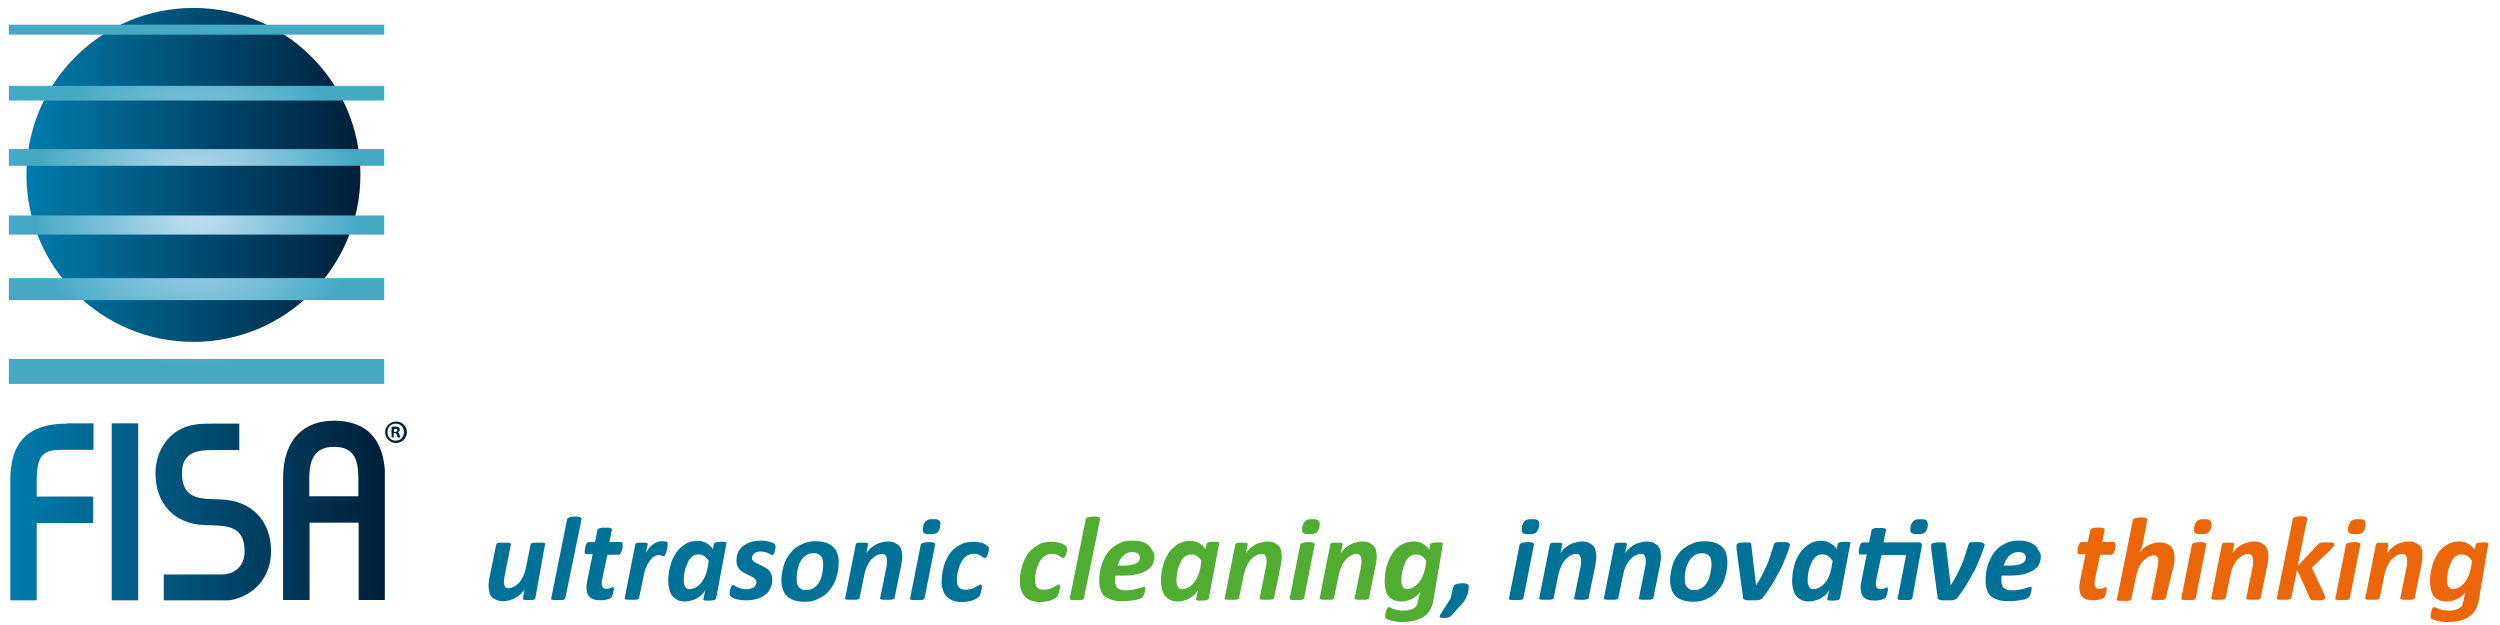
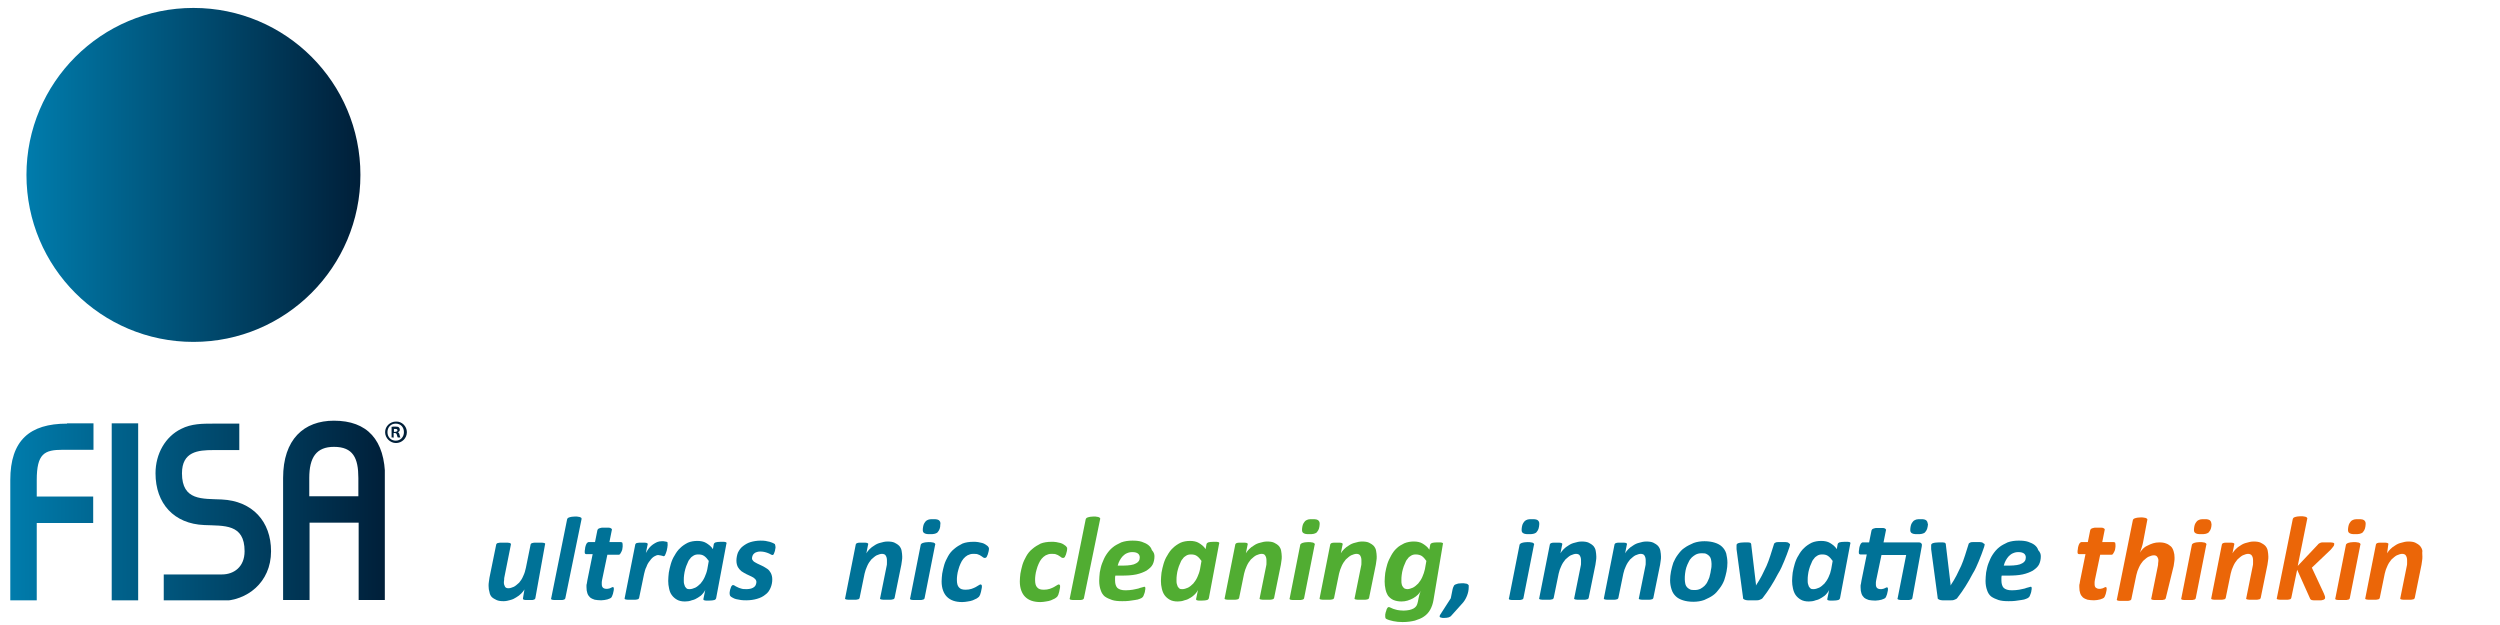
<svg xmlns="http://www.w3.org/2000/svg" xmlns:xlink="http://www.w3.org/1999/xlink" version="1.1" id="Calque_2" x="0px" y="0px" viewBox="0 0 850.4 212.6" style="enable-background:new 0 0 850.4 212.6;" xml:space="preserve">
  <style type="text/css">
	.st0{clip-path:url(#SVGID_2_);fill:url(#SVGID_3_);}
	.st1{clip-path:url(#SVGID_5_);fill:url(#SVGID_6_);}
	.st2{clip-path:url(#SVGID_8_);fill:url(#SVGID_9_);}
	.st3{fill:#007297;}
	.st4{fill:#51AD32;}
	.st5{fill:#EB6608;}
	.st6{fill:#001F39;}
</style>
  <g>
    <g>
      <defs>
        <path id="SVGID_1_" d="M9,59.5c0,31.4,25.4,56.8,56.8,56.8s56.8-25.5,56.8-56.8c0-31.4-25.4-56.8-56.8-56.8     C34.5,2.7,9,28.1,9,59.5" />
      </defs>
      <clipPath id="SVGID_2_">
        <use xlink:href="#SVGID_1_" style="overflow:visible;" />
      </clipPath>
      <linearGradient id="SVGID_3_" gradientUnits="userSpaceOnUse" x1="-416.211" y1="553.989" x2="-415.123" y2="553.989" gradientTransform="matrix(104.411 0 0 104.411 43466.195 -57783.234)">
        <stop offset="0" style="stop-color:#007CAC" />
        <stop offset="1" style="stop-color:#001F39" />
      </linearGradient>
      <rect x="9" y="2.7" class="st0" width="113.6" height="113.6" />
    </g>
  </g>
  <g>
    <g>
      <defs>
        <path id="SVGID_4_" d="M3,130.6h127.7v-8.5H3V130.6z M3,102.1h127.7v-7.5H3V102.1z M3,79.8h127.7v-6.5H3V79.8z M3,56.4h127.7     v-5.7H3V56.4z M3,34.2h127.7v-5H3V34.2z M3,11.8h127.7V8.4H3V11.8z" />
      </defs>
      <clipPath id="SVGID_5_">
        <use xlink:href="#SVGID_4_" style="overflow:visible;" />
      </clipPath>
      <radialGradient id="SVGID_6_" cx="-413.069" cy="560.28" r="1.088" gradientTransform="matrix(57.432 0 0 57.432 23790.252 -32108.555)" gradientUnits="userSpaceOnUse">
        <stop offset="0" style="stop-color:#C8E2F3" />
        <stop offset="0.465" style="stop-color:#82C3DA" />
        <stop offset="0.89" style="stop-color:#45A9C4" />
        <stop offset="1" style="stop-color:#45A9C4" />
      </radialGradient>
-       <rect x="3" y="8.4" class="st1" width="127.7" height="122.2" />
    </g>
  </g>
  <g>
    <g>
      <defs>
        <path id="SVGID_7_" d="M22.8,144.1c-12.7,0-19.3,5.7-19.3,19.2v40.9h9v-26.3h19.2v-9H12.5v-5.6c0-9,2.6-10.3,8.8-10.3h10.5v-9h-9     V144.1z M38,204.2h9v-60.2h-9V204.2z M72.5,144.1c-3.6,0-7.4,0-10.9,1.8c-5.3,2.6-8.7,8.4-8.7,15.1c0,10.3,6.3,17.2,16.6,17.6     c6.7,0.3,13.7-0.5,13.7,8.9c0,5.4-3.7,7.9-7.7,7.9H55.7v9h19.7c8.4,0,16.8-6.1,16.8-16.9c0-10.1-6.3-17.1-16.8-17.6     c-6.5-0.3-13.5,0.5-13.5-8.9c0-7.4,5.5-7.9,10.6-7.9h8.9v-9H72.5z M105.2,162.6c0-7,2.4-10.6,8.4-10.6c6.5,0,8.3,3.8,8.3,10.6     v6.2h-16.7C105.2,168.8,105.2,162.6,105.2,162.6z M96.3,162.6v41.5h9v-26.3H122v26.3h9v-41.5c0-13-6.1-19.5-17.4-19.5     C103.4,143.1,96.3,149.4,96.3,162.6" />
      </defs>
      <clipPath id="SVGID_8_">
        <use xlink:href="#SVGID_7_" style="overflow:visible;" />
      </clipPath>
      <linearGradient id="SVGID_9_" gradientUnits="userSpaceOnUse" x1="-416.62" y1="553.236" x2="-415.532" y2="553.236" gradientTransform="matrix(117.087 0 0 117.087 48784.266 -64603.039)">
        <stop offset="0" style="stop-color:#007CAC" />
        <stop offset="1" style="stop-color:#001F39" />
      </linearGradient>
      <rect x="3.5" y="143.1" class="st2" width="127.4" height="61.1" />
    </g>
  </g>
  <g>
    <path class="st3" d="M182.1,203.5c0,0.1-0.1,0.2-0.2,0.3c-0.1,0.1-0.2,0.2-0.4,0.2c-0.2,0.1-0.4,0.1-0.7,0.1c-0.3,0-0.6,0-1,0   s-0.7,0-1,0c-0.3,0-0.5-0.1-0.6-0.1c-0.1-0.1-0.2-0.1-0.3-0.2c0-0.1,0-0.2,0-0.3l0.5-3c-0.3,0.5-0.6,0.9-1.1,1.4   c-0.5,0.5-1,0.9-1.7,1.3c-0.6,0.4-1.2,0.7-2,0.9c-0.7,0.2-1.4,0.4-2.3,0.4c-0.9,0-1.8-0.1-2.4-0.4c-0.6-0.3-1.2-0.6-1.6-1   c-0.4-0.4-0.7-1-0.8-1.7c-0.2-0.6-0.3-1.3-0.3-2.1c0-0.4,0-0.9,0.1-1.4c0.1-0.5,0.1-0.9,0.2-1.4l2.3-11.3c0-0.1,0.1-0.2,0.2-0.3   c0.1-0.1,0.2-0.2,0.5-0.2c0.2-0.1,0.5-0.1,0.8-0.1c0.3,0,0.7,0,1.2,0c0.5,0,0.9,0,1.2,0c0.3,0,0.5,0.1,0.7,0.1   c0.2,0.1,0.3,0.1,0.3,0.2c0.1,0.1,0.1,0.2,0.1,0.3l-2.2,11c-0.1,0.3-0.1,0.6-0.1,0.9s-0.1,0.6-0.1,0.9c0,0.3,0,0.6,0.1,0.9   c0.1,0.3,0.2,0.5,0.3,0.7c0.1,0.2,0.3,0.3,0.5,0.4c0.2,0.1,0.5,0.1,0.7,0.1c0.5,0,1.1-0.2,1.8-0.5c0.6-0.3,1.1-0.8,1.8-1.4   c0.5-0.6,1-1.3,1.4-2.3c0.4-0.8,0.7-1.8,0.9-2.8l1.6-7.9c0-0.1,0.1-0.2,0.2-0.3c0.1-0.1,0.3-0.2,0.5-0.2c0.2-0.1,0.5-0.1,0.8-0.1   c0.3,0,0.7,0,1.2,0c0.5,0,0.9,0,1.2,0c0.3,0,0.6,0.1,0.7,0.1c0.2,0.1,0.3,0.1,0.3,0.2c0.1,0.1,0.1,0.2,0,0.3L182.1,203.5z" />
    <path class="st3" d="M192.3,203.5c0,0.1-0.1,0.2-0.2,0.3c-0.1,0.1-0.2,0.2-0.4,0.2c-0.2,0.1-0.5,0.1-0.8,0.1c-0.3,0-0.7,0-1.2,0   c-0.5,0-0.9,0-1.2,0c-0.3,0-0.5-0.1-0.7-0.1c-0.2-0.1-0.3-0.1-0.3-0.2c-0.1-0.1-0.1-0.2,0-0.3l5.4-26.8c0-0.1,0.1-0.3,0.2-0.4   c0.1-0.1,0.2-0.2,0.5-0.3c0.2-0.1,0.5-0.1,0.8-0.2c0.3,0,0.7-0.1,1.2-0.1c0.5,0,0.9,0,1.2,0.1c0.3,0,0.5,0.1,0.7,0.2   c0.2,0.1,0.3,0.2,0.3,0.3c0,0.1,0.1,0.2,0,0.4L192.3,203.5z" />
    <path class="st3" d="M211.8,185.5c0,0.1,0,0.3,0,0.5s-0.1,0.4-0.1,0.7c0,0.2-0.1,0.5-0.2,0.7s-0.2,0.5-0.3,0.6   c-0.1,0.2-0.2,0.3-0.3,0.5c-0.1,0.1-0.3,0.2-0.4,0.2h-3.9l-1.8,8.6c0,0.2-0.1,0.4-0.1,0.7c0,0.3,0,0.5,0,0.7c0,0.5,0.1,0.9,0.4,1.2   c0.2,0.2,0.6,0.4,1.2,0.4c0.3,0,0.6,0,0.8-0.1c0.2,0,0.4-0.1,0.6-0.2c0.2-0.1,0.3-0.1,0.4-0.2c0.1,0,0.2-0.1,0.3-0.1   c0.1,0,0.2,0,0.3,0.1c0.1,0.1,0.1,0.3,0.1,0.5s0,0.5-0.1,0.8c-0.1,0.3-0.1,0.6-0.2,0.9c-0.1,0.3-0.2,0.6-0.3,0.8   c-0.1,0.2-0.2,0.4-0.3,0.5c-0.1,0.1-0.3,0.2-0.5,0.3c-0.2,0.1-0.5,0.2-0.8,0.3c-0.3,0.1-0.7,0.1-1,0.2c-0.4,0-0.7,0.1-1.1,0.1   c-0.8,0-1.6-0.1-2.2-0.2c-0.6-0.2-1.1-0.4-1.6-0.8c-0.4-0.4-0.7-0.8-0.9-1.4c-0.2-0.6-0.3-1.2-0.3-2.1c0-0.1,0-0.3,0-0.5   s0-0.4,0.1-0.6c0-0.2,0.1-0.4,0.1-0.6c0-0.2,0.1-0.4,0.1-0.6l1.8-8.9h-2.2c-0.2,0-0.3-0.1-0.4-0.2c-0.1-0.1-0.1-0.3-0.1-0.6   c0-0.2,0-0.5,0.1-0.9c0-0.4,0.1-0.7,0.2-1.1c0.1-0.3,0.2-0.6,0.4-0.9c0.2-0.2,0.4-0.4,0.6-0.4h2.2l0.8-4c0-0.1,0.1-0.2,0.2-0.4   c0.1-0.1,0.2-0.2,0.5-0.3c0.2-0.1,0.5-0.1,0.8-0.2c0.3,0,0.7,0,1.2,0c0.5,0,0.9,0,1.2,0c0.3,0,0.6,0.1,0.7,0.2   c0.2,0.1,0.3,0.2,0.3,0.3c0.1,0.1,0.1,0.2,0,0.4l-0.8,4h3.9c0.2,0,0.4,0.1,0.5,0.2C211.8,185,211.8,185.2,211.8,185.5" />
    <path class="st3" d="M227.1,185c0,0.1,0,0.3,0,0.5s-0.1,0.5-0.1,0.8c-0.1,0.3-0.1,0.6-0.2,1c-0.1,0.3-0.2,0.6-0.3,0.9   c-0.1,0.3-0.2,0.5-0.3,0.7c-0.1,0.2-0.3,0.3-0.4,0.3c-0.1,0-0.2,0-0.4-0.1c-0.1,0-0.2-0.1-0.4-0.1c-0.1,0-0.3-0.1-0.5-0.1   s-0.4-0.1-0.6-0.1c-0.4,0-0.9,0.2-1.4,0.5c-0.5,0.3-1,0.8-1.4,1.4c-0.5,0.6-0.9,1.2-1.2,2.1c-0.4,0.7-0.6,1.6-0.8,2.4l-1.7,8.2   c0,0.1-0.1,0.2-0.2,0.3c-0.1,0.1-0.2,0.2-0.5,0.2c-0.2,0.1-0.5,0.1-0.8,0.1c-0.3,0-0.7,0-1.2,0c-0.5,0-0.9,0-1.2,0   c-0.3,0-0.6-0.1-0.7-0.1c-0.2-0.1-0.3-0.1-0.3-0.2c0-0.1-0.1-0.2,0-0.3l3.6-18.2c0-0.1,0.1-0.2,0.2-0.3c0.1-0.1,0.2-0.2,0.4-0.2   s0.4-0.1,0.7-0.1c0.3,0,0.6,0,1,0s0.7,0,1,0c0.3,0,0.5,0.1,0.6,0.1c0.1,0.1,0.2,0.1,0.3,0.2c0,0.1,0.1,0.2,0,0.3l-0.6,2.9   c0.3-0.6,0.7-1.1,1.1-1.7c0.4-0.5,0.9-0.9,1.3-1.2c0.5-0.3,0.9-0.6,1.4-0.8c0.5-0.2,1-0.3,1.6-0.3c0.2,0,0.4,0,0.6,0   c0.2,0,0.4,0.1,0.6,0.1c0.2,0,0.3,0.1,0.5,0.1c0.1,0.1,0.2,0.1,0.3,0.2C227,184.7,227.1,184.9,227.1,185" />
    <path class="st3" d="M243.6,203.5c-0.1,0.3-0.3,0.5-0.6,0.6c-0.4,0.1-0.9,0.2-1.8,0.2c-0.4,0-0.7,0-1,0c-0.3,0-0.5-0.1-0.6-0.1   c-0.2-0.1-0.3-0.1-0.3-0.2c0-0.1-0.1-0.2,0-0.4l0.6-2.9c-0.2,0.4-0.5,0.9-0.9,1.3c-0.4,0.5-0.9,0.9-1.6,1.3   c-0.6,0.4-1.2,0.7-2.1,0.9c-0.7,0.3-1.6,0.4-2.3,0.4c-1.1,0-2-0.2-2.7-0.6c-0.7-0.4-1.3-0.9-1.8-1.6s-0.7-1.3-0.9-2.2   s-0.3-1.7-0.3-2.6c0-0.8,0.1-1.8,0.2-2.8c0.2-1,0.4-2.1,0.7-3c0.3-1,0.7-2,1.3-2.9c0.5-0.9,1.1-1.8,1.9-2.5   c0.7-0.7,1.6-1.3,2.6-1.8c0.9-0.4,2.1-0.6,3.2-0.6c1.1,0,2.2,0.2,3,0.7c0.8,0.5,1.7,1.1,2.3,2.1l0.3-1.7c0.1-0.3,0.3-0.5,0.6-0.6   c0.4-0.1,0.9-0.2,1.8-0.2c0.4,0,0.7,0,1,0c0.3,0,0.5,0.1,0.6,0.1c0.2,0.1,0.3,0.1,0.3,0.2c0.1,0.1,0.1,0.2,0,0.3L243.6,203.5z    M241.1,190.8c-0.5-0.7-1-1.3-1.6-1.7c-0.6-0.4-1.2-0.5-2-0.5c-0.6,0-1.1,0.1-1.6,0.4c-0.5,0.3-0.9,0.6-1.2,1.1   c-0.4,0.4-0.7,1-0.9,1.6c-0.3,0.6-0.5,1.2-0.7,1.9s-0.3,1.3-0.4,2c-0.1,0.6-0.1,1.2-0.1,1.9c0,0.4,0,0.8,0.1,1.1   c0.1,0.4,0.2,0.7,0.3,0.9c0.2,0.3,0.4,0.5,0.6,0.7c0.3,0.2,0.6,0.2,1,0.2c0.6,0,1.2-0.2,1.9-0.5c0.6-0.3,1.2-0.8,1.8-1.4   c0.5-0.6,1-1.3,1.4-2.2s0.7-1.7,0.9-2.7L241.1,190.8z" />
    <path class="st3" d="M263.8,186.1c0,0.2,0,0.4-0.1,0.7c0,0.3-0.1,0.6-0.2,0.9c-0.1,0.3-0.2,0.6-0.3,0.8s-0.3,0.3-0.4,0.3   c-0.2,0-0.4-0.1-0.6-0.2c-0.2-0.1-0.5-0.3-0.8-0.4c-0.3-0.1-0.7-0.3-1.2-0.4c-0.4-0.1-1-0.2-1.6-0.2c-0.5,0-0.9,0.1-1.2,0.2   c-0.4,0.1-0.7,0.3-0.9,0.5c-0.2,0.2-0.4,0.4-0.5,0.7c-0.1,0.3-0.2,0.6-0.2,0.9c0,0.4,0.2,0.7,0.5,1c0.3,0.3,0.8,0.5,1.3,0.8   c0.5,0.2,1,0.5,1.7,0.8c0.6,0.3,1.1,0.6,1.7,1s0.9,0.9,1.2,1.4c0.3,0.6,0.5,1.3,0.5,2.2c0,1-0.2,2-0.6,2.9   c-0.4,0.9-0.9,1.7-1.8,2.3c-0.7,0.6-1.7,1.1-2.8,1.4c-1,0.3-2.3,0.5-3.6,0.5c-0.6,0-1.2,0-1.9-0.1c-0.6-0.1-1.1-0.2-1.6-0.3   c-0.5-0.1-0.8-0.3-1.2-0.5c-0.3-0.2-0.6-0.3-0.7-0.5c-0.1-0.1-0.2-0.2-0.2-0.3c0-0.1-0.1-0.3-0.1-0.5c0-0.1,0-0.3,0-0.5   s0.1-0.4,0.1-0.6c0-0.2,0.1-0.4,0.2-0.7c0.1-0.2,0.1-0.4,0.2-0.6c0.1-0.2,0.2-0.3,0.3-0.4c0.1-0.1,0.2-0.2,0.3-0.2   c0.2,0,0.4,0.1,0.6,0.2c0.2,0.2,0.5,0.3,0.9,0.5s0.8,0.4,1.3,0.5c0.5,0.2,1.2,0.2,2,0.2c0.5,0,1-0.1,1.4-0.2s0.7-0.3,1-0.5   c0.3-0.2,0.5-0.5,0.6-0.8c0.1-0.3,0.2-0.6,0.2-0.9c0-0.5-0.2-0.8-0.5-1.1c-0.3-0.3-0.7-0.6-1.2-0.8s-1-0.5-1.7-0.8   c-0.6-0.3-1.1-0.6-1.7-1c-0.5-0.4-0.9-0.9-1.2-1.4c-0.3-0.6-0.5-1.3-0.5-2.2c0-0.9,0.2-1.9,0.5-2.7c0.4-0.8,0.9-1.6,1.7-2.2   s1.6-1.1,2.6-1.4c1-0.3,2.2-0.5,3.4-0.5c0.6,0,1.1,0,1.7,0.1c0.5,0.1,1,0.2,1.4,0.3c0.4,0.1,0.8,0.3,1.1,0.4   c0.3,0.1,0.5,0.3,0.7,0.4C263.7,185.5,263.8,185.8,263.8,186.1" />
-     <path class="st3" d="M285.3,191.4c0,0.9-0.1,2-0.3,3c-0.2,1-0.5,2.1-0.8,3c-0.4,1-0.9,1.9-1.6,2.8c-0.6,0.8-1.3,1.7-2.2,2.3   c-0.8,0.6-1.9,1.1-3,1.6s-2.4,0.6-3.7,0.6c-1.3,0-2.6-0.2-3.5-0.5c-1-0.3-1.9-0.8-2.5-1.4c-0.6-0.6-1.1-1.3-1.4-2.3   c-0.3-0.9-0.5-2-0.5-3.1c0-0.9,0.1-2,0.3-3s0.5-2.1,0.8-3c0.4-0.9,0.9-1.9,1.6-2.8c0.6-0.8,1.3-1.7,2.2-2.3c0.8-0.6,1.9-1.1,3-1.6   c1.1-0.4,2.4-0.6,3.7-0.6s2.6,0.2,3.5,0.5c1,0.3,1.9,0.8,2.5,1.4c0.6,0.6,1.1,1.3,1.4,2.3C285.2,189.2,285.3,190.3,285.3,191.4    M280,191.8c0-0.6-0.1-1-0.2-1.6c-0.1-0.4-0.3-0.8-0.6-1.1c-0.3-0.3-0.6-0.5-1-0.7s-0.9-0.2-1.6-0.2c-0.7,0-1.2,0.1-1.9,0.4   c-0.5,0.3-1,0.6-1.4,1s-0.8,0.9-1.1,1.6c-0.3,0.6-0.6,1.2-0.7,1.9c-0.2,0.6-0.3,1.3-0.4,2c-0.1,0.7-0.1,1.3-0.1,2   c0,0.6,0.1,1,0.2,1.6c0.1,0.4,0.3,0.8,0.6,1.1c0.3,0.3,0.6,0.5,1,0.7s0.9,0.2,1.6,0.2c0.7,0,1.2-0.1,1.9-0.4c0.5-0.3,1-0.6,1.4-1   s0.8-0.9,1.1-1.6c0.3-0.6,0.6-1.2,0.7-1.9c0.2-0.6,0.3-1.3,0.4-2C280,193,280,192.4,280,191.8" />
    <path class="st3" d="M306.9,189.3c0,0.5,0,0.9-0.1,1.4c-0.1,0.5-0.1,0.9-0.2,1.4l-2.3,11.3c0,0.1-0.1,0.2-0.2,0.3   c-0.1,0.1-0.3,0.2-0.5,0.2c-0.2,0.1-0.5,0.1-0.8,0.1c-0.3,0-0.7,0-1.2,0c-0.5,0-0.9,0-1.2,0c-0.3,0-0.5-0.1-0.7-0.1   c-0.2-0.1-0.3-0.1-0.3-0.2c-0.1-0.1-0.1-0.2,0-0.3l2.2-10.9c0.1-0.3,0.1-0.6,0.1-1c0-0.3,0-0.6,0-0.9c0-0.6-0.1-1.1-0.4-1.6   c-0.2-0.4-0.7-0.6-1.3-0.6c-0.5,0-1.1,0.2-1.8,0.5c-0.6,0.3-1.1,0.8-1.8,1.4c-0.5,0.6-1,1.3-1.4,2.2s-0.7,1.7-0.9,2.6l-1.7,8.3   c0,0.1-0.1,0.2-0.2,0.3c-0.1,0.1-0.2,0.2-0.5,0.2c-0.2,0.1-0.5,0.1-0.8,0.1c-0.3,0-0.7,0-1.2,0c-0.5,0-0.9,0-1.2,0   c-0.3,0-0.6-0.1-0.7-0.1c-0.2-0.1-0.3-0.1-0.3-0.2c-0.1-0.1-0.1-0.2,0-0.3l3.6-18.2c0-0.1,0.1-0.2,0.2-0.3c0.1-0.1,0.2-0.2,0.4-0.2   c0.2-0.1,0.4-0.1,0.7-0.1c0.3,0,0.6,0,1,0s0.7,0,1,0s0.5,0.1,0.6,0.1c0.1,0.1,0.2,0.1,0.3,0.2c0,0.1,0.1,0.2,0,0.3l-0.6,3   c0.3-0.5,0.6-0.9,1.1-1.4c0.5-0.5,1-0.9,1.7-1.3c0.6-0.4,1.2-0.7,2.1-0.9c0.7-0.2,1.4-0.4,2.3-0.4c0.9,0,1.8,0.1,2.4,0.4   c0.6,0.3,1.1,0.6,1.6,1.1c0.4,0.5,0.7,1,0.8,1.7C306.8,188,306.9,188.7,306.9,189.3" />
    <path class="st3" d="M314.5,203.5c0,0.1-0.1,0.2-0.2,0.3c-0.1,0.1-0.3,0.2-0.5,0.2c-0.2,0.1-0.5,0.1-0.8,0.1c-0.3,0-0.7,0-1.2,0   c-0.5,0-0.9,0-1.2,0s-0.6-0.1-0.7-0.1c-0.2-0.1-0.3-0.1-0.3-0.2c-0.1-0.1-0.1-0.2,0-0.3l3.6-18.2c0-0.1,0.1-0.2,0.2-0.3   c0.1-0.1,0.2-0.2,0.5-0.3c0.2-0.1,0.5-0.1,0.8-0.2c0.3,0,0.7-0.1,1.2-0.1c0.5,0,0.9,0,1.2,0.1c0.3,0,0.6,0.1,0.7,0.2   c0.2,0.1,0.3,0.2,0.3,0.3c0.1,0.1,0.1,0.2,0,0.3L314.5,203.5z M319.8,179.2c-0.1,0.5-0.2,0.9-0.4,1.2c-0.2,0.3-0.4,0.6-0.6,0.8   c-0.3,0.2-0.6,0.3-1,0.4s-0.9,0.1-1.4,0.1c-0.6,0-1,0-1.4-0.1c-0.3-0.1-0.6-0.2-0.8-0.4s-0.3-0.5-0.3-0.8c0-0.3,0-0.7,0.1-1.2   c0.1-0.5,0.2-0.9,0.4-1.2c0.2-0.3,0.4-0.6,0.6-0.8c0.3-0.2,0.6-0.4,1-0.5c0.4-0.1,0.9-0.1,1.4-0.1c0.6,0,1,0,1.4,0.1   c0.3,0.1,0.6,0.2,0.8,0.5c0.2,0.2,0.3,0.5,0.3,0.8C319.9,178.2,319.8,178.7,319.8,179.2" />
    <path class="st3" d="M336.4,186.5c0,0.3,0,0.6-0.1,1c-0.1,0.4-0.2,0.7-0.3,1.1c-0.1,0.3-0.3,0.6-0.4,0.9c-0.2,0.2-0.4,0.3-0.6,0.3   c-0.2,0-0.4-0.1-0.6-0.2c-0.2-0.2-0.4-0.3-0.7-0.5c-0.3-0.2-0.6-0.4-1-0.5c-0.4-0.2-0.9-0.2-1.7-0.2c-0.7,0-1.3,0.2-1.9,0.5   c-0.5,0.3-1,0.7-1.4,1.2c-0.4,0.5-0.7,1-1,1.7s-0.5,1.2-0.7,2c-0.2,0.6-0.3,1.2-0.4,1.9s-0.1,1.1-0.1,1.6c0,1.1,0.2,2,0.7,2.5   c0.5,0.6,1.2,0.8,2.3,0.8c0.7,0,1.4-0.1,2-0.3s1-0.4,1.4-0.6c0.4-0.2,0.7-0.4,1-0.6c0.3-0.2,0.5-0.3,0.7-0.3c0.1,0,0.2,0.1,0.3,0.2   c0.1,0.1,0.1,0.3,0.1,0.5s0,0.5-0.1,0.8c-0.1,0.3-0.1,0.7-0.2,1c-0.1,0.3-0.2,0.7-0.3,1c-0.1,0.3-0.3,0.5-0.4,0.7   c-0.2,0.2-0.5,0.4-0.8,0.6c-0.4,0.2-0.8,0.4-1.3,0.6c-0.5,0.2-1,0.3-1.7,0.4c-0.6,0.1-1.2,0.2-1.9,0.2c-2.3,0-4-0.6-5.2-1.8   c-1.1-1.1-1.8-2.9-1.8-5.2c0-0.8,0.1-1.8,0.2-2.7c0.2-1,0.4-2,0.7-3c0.3-1,0.8-2,1.3-2.9c0.5-0.9,1.2-1.8,2.1-2.5   c0.8-0.7,1.8-1.3,2.8-1.8c1-0.4,2.3-0.6,3.7-0.6c0.5,0,1,0,1.6,0.1c0.5,0.1,1,0.2,1.4,0.3c0.4,0.1,0.8,0.3,1.1,0.5   c0.3,0.2,0.6,0.4,0.7,0.5c0.2,0.2,0.3,0.3,0.3,0.4C336.3,186.2,336.4,186.3,336.4,186.5" />
    <path class="st4" d="M363,186.5c0,0.3,0,0.6-0.1,1c-0.1,0.4-0.2,0.7-0.3,1.1c-0.1,0.3-0.3,0.6-0.4,0.9c-0.2,0.2-0.4,0.3-0.6,0.3   c-0.2,0-0.4-0.1-0.6-0.2c-0.2-0.2-0.4-0.3-0.7-0.5c-0.3-0.2-0.6-0.4-1-0.5c-0.4-0.2-0.9-0.2-1.7-0.2c-0.7,0-1.3,0.2-1.9,0.5   c-0.5,0.3-1,0.7-1.4,1.2c-0.4,0.5-0.7,1-1,1.7s-0.5,1.2-0.7,2c-0.2,0.6-0.3,1.2-0.4,1.9s-0.1,1.1-0.1,1.6c0,1.1,0.2,2,0.7,2.5   c0.5,0.6,1.2,0.8,2.3,0.8c0.7,0,1.4-0.1,2-0.3s1-0.4,1.4-0.6c0.4-0.2,0.7-0.4,1-0.6c0.3-0.2,0.5-0.3,0.7-0.3c0.1,0,0.2,0.1,0.3,0.2   c0.1,0.1,0.1,0.3,0.1,0.5s0,0.5-0.1,0.8c-0.1,0.3-0.1,0.7-0.2,1c-0.1,0.3-0.2,0.7-0.3,1c-0.1,0.3-0.3,0.5-0.4,0.7   c-0.2,0.2-0.5,0.4-0.8,0.6c-0.4,0.2-0.8,0.4-1.3,0.6c-0.5,0.2-1,0.3-1.7,0.4c-0.6,0.1-1.2,0.2-1.9,0.2c-2.3,0-4-0.6-5.2-1.8   c-1.1-1.1-1.8-2.9-1.8-5.2c0-0.8,0.1-1.8,0.2-2.7c0.2-1,0.4-2,0.7-3c0.3-1,0.8-2,1.3-2.9c0.5-0.9,1.2-1.8,2.1-2.5   c0.8-0.7,1.8-1.3,2.8-1.8c1-0.4,2.3-0.6,3.7-0.6c0.5,0,1,0,1.6,0.1c0.5,0.1,1,0.2,1.4,0.3c0.4,0.1,0.8,0.3,1.1,0.5   c0.3,0.2,0.6,0.4,0.7,0.5c0.2,0.2,0.3,0.3,0.3,0.4C363,186.2,363,186.3,363,186.5" />
    <path class="st4" d="M368.7,203.5c0,0.1-0.1,0.2-0.2,0.3s-0.2,0.2-0.4,0.2c-0.2,0.1-0.5,0.1-0.8,0.1s-0.7,0-1.2,0s-0.9,0-1.2,0   c-0.3,0-0.5-0.1-0.7-0.1c-0.2-0.1-0.3-0.1-0.3-0.2c-0.1-0.1-0.1-0.2,0-0.3l5.4-26.8c0-0.1,0.1-0.3,0.2-0.4c0.1-0.1,0.2-0.2,0.5-0.3   c0.2-0.1,0.5-0.1,0.8-0.2c0.3,0,0.7-0.1,1.2-0.1s0.9,0,1.2,0.1c0.3,0,0.5,0.1,0.7,0.2c0.2,0.1,0.3,0.2,0.3,0.3   c0.1,0.1,0.1,0.2,0,0.4L368.7,203.5z" />
    <path class="st4" d="M392.7,189.3c0,0.9-0.2,1.9-0.6,2.7s-1.1,1.4-2.1,2.1c-0.9,0.5-2.1,1-3.5,1.3c-1.4,0.3-3.1,0.4-5.2,0.4h-1.9   c-0.1,0.3-0.1,0.6-0.1,0.9s0,0.6,0,0.8c0,1.1,0.3,2,0.8,2.5c0.6,0.5,1.4,0.8,2.8,0.8c0.9,0,1.7-0.1,2.4-0.2   c0.7-0.1,1.3-0.3,1.9-0.4c0.5-0.2,0.9-0.3,1.3-0.4c0.3-0.1,0.6-0.2,0.7-0.2c0.2,0,0.3,0,0.3,0.1c0.1,0.1,0.1,0.2,0.1,0.4   s0,0.5-0.1,0.8c0,0.3-0.1,0.6-0.2,0.9c-0.1,0.3-0.2,0.5-0.3,0.8c-0.1,0.3-0.2,0.4-0.4,0.6c-0.2,0.2-0.4,0.3-0.9,0.5   c-0.4,0.2-0.9,0.3-1.6,0.4c-0.6,0.1-1.3,0.2-2.1,0.3c-0.7,0.1-1.6,0.1-2.3,0.1c-1.3,0-2.5-0.1-3.4-0.4c-0.9-0.3-1.8-0.7-2.5-1.2   c-0.6-0.5-1.1-1.2-1.4-2.2c-0.3-0.8-0.5-1.9-0.5-3.1c0-0.9,0.1-1.9,0.2-2.9c0.2-1,0.4-2.1,0.8-3.1s0.8-2,1.4-2.9   c0.6-0.9,1.3-1.8,2.2-2.5c0.8-0.7,1.9-1.2,2.9-1.7c1.1-0.4,2.4-0.6,3.8-0.6c1.2,0,2.3,0.1,3.2,0.4s1.7,0.7,2.2,1.1   c0.6,0.5,1,1,1.2,1.7C392.6,188,392.7,188.6,392.7,189.3 M387.7,189.6c0-0.5-0.2-1-0.6-1.3c-0.4-0.3-1-0.5-1.9-0.5   c-0.7,0-1.2,0.1-1.9,0.4c-0.5,0.2-1,0.6-1.4,1s-0.7,0.9-1,1.4c-0.3,0.5-0.5,1.1-0.7,1.8h1.8c1.1,0,2-0.1,2.7-0.2   c0.7-0.1,1.3-0.3,1.8-0.6c0.4-0.2,0.7-0.5,0.9-0.8C387.6,190.5,387.7,190,387.7,189.6" />
    <path class="st4" d="M411.2,203.5c-0.1,0.3-0.3,0.5-0.6,0.6c-0.4,0.1-0.9,0.2-1.8,0.2c-0.4,0-0.7,0-1,0c-0.3,0-0.5-0.1-0.6-0.1   c-0.2-0.1-0.3-0.1-0.3-0.2c0-0.1-0.1-0.2,0-0.4l0.6-2.9c-0.2,0.4-0.5,0.9-0.9,1.3c-0.4,0.4-0.9,0.9-1.6,1.3   c-0.6,0.4-1.2,0.7-2.1,0.9c-0.7,0.3-1.6,0.4-2.3,0.4c-1.1,0-2-0.2-2.7-0.6c-0.7-0.4-1.3-0.9-1.8-1.6c-0.4-0.6-0.7-1.3-0.9-2.2   c-0.2-0.8-0.3-1.7-0.3-2.6c0-0.8,0.1-1.8,0.2-2.8c0.2-1,0.4-2.1,0.7-3c0.3-1,0.7-2,1.3-2.9c0.5-0.9,1.1-1.8,1.9-2.5   c0.7-0.7,1.6-1.3,2.6-1.8c0.9-0.4,2.1-0.6,3.2-0.6c1.1,0,2.2,0.2,3,0.7c0.8,0.5,1.7,1.1,2.3,2.1l0.3-1.7c0.1-0.3,0.3-0.5,0.6-0.6   c0.4-0.1,0.9-0.2,1.8-0.2c0.4,0,0.7,0,1,0s0.5,0.1,0.6,0.1c0.2,0.1,0.3,0.1,0.3,0.2c0.1,0.1,0.1,0.2,0,0.3L411.2,203.5z    M408.7,190.8c-0.5-0.7-1-1.3-1.6-1.7c-0.6-0.4-1.2-0.5-2-0.5c-0.6,0-1.1,0.1-1.6,0.4c-0.5,0.3-0.9,0.6-1.2,1.1   c-0.4,0.4-0.7,1-0.9,1.6c-0.3,0.6-0.5,1.2-0.7,1.9c-0.2,0.6-0.3,1.3-0.4,2c-0.1,0.6-0.1,1.2-0.1,1.9c0,0.4,0,0.8,0.1,1.1   c0.1,0.4,0.2,0.7,0.3,0.9s0.4,0.5,0.6,0.7c0.3,0.2,0.6,0.2,1,0.2c0.6,0,1.2-0.2,1.9-0.5c0.6-0.3,1.2-0.8,1.8-1.4   c0.5-0.6,1-1.3,1.4-2.2s0.7-1.7,0.9-2.7L408.7,190.8z" />
    <path class="st4" d="M436,189.3c0,0.5,0,0.9-0.1,1.4c-0.1,0.5-0.1,0.9-0.2,1.4l-2.3,11.3c0,0.1-0.1,0.2-0.2,0.3   c-0.1,0.1-0.3,0.2-0.5,0.2c-0.2,0.1-0.5,0.1-0.8,0.1s-0.7,0-1.2,0s-0.9,0-1.2,0c-0.3,0-0.5-0.1-0.7-0.1c-0.2-0.1-0.3-0.1-0.3-0.2   c-0.1-0.1-0.1-0.2,0-0.3l2.2-10.9c0.1-0.3,0.1-0.6,0.1-1c0-0.3,0-0.6,0-0.9c0-0.6-0.1-1.1-0.4-1.6s-0.7-0.6-1.3-0.6   c-0.5,0-1.1,0.2-1.8,0.5c-0.6,0.3-1.1,0.8-1.8,1.4c-0.5,0.6-1,1.3-1.4,2.2s-0.7,1.7-0.9,2.6l-1.7,8.3c0,0.1-0.1,0.2-0.2,0.3   c-0.1,0.1-0.2,0.2-0.5,0.2c-0.2,0.1-0.5,0.1-0.8,0.1s-0.7,0-1.2,0s-0.9,0-1.2,0c-0.3,0-0.6-0.1-0.7-0.1c-0.2-0.1-0.3-0.1-0.3-0.2   c-0.1-0.1-0.1-0.2,0-0.3l3.6-18.2c0-0.1,0.1-0.2,0.2-0.3c0.1-0.1,0.2-0.2,0.4-0.2c0.2-0.1,0.4-0.1,0.7-0.1s0.6,0,1,0s0.7,0,1,0   c0.3,0,0.5,0.1,0.6,0.1c0.1,0.1,0.2,0.1,0.3,0.2c0,0.1,0.1,0.2,0,0.3l-0.6,3c0.3-0.5,0.6-0.9,1.1-1.4c0.5-0.5,1-0.9,1.7-1.3   c0.6-0.4,1.2-0.7,2.1-0.9c0.7-0.2,1.4-0.4,2.3-0.4c0.9,0,1.8,0.1,2.4,0.4s1.1,0.6,1.6,1.1c0.4,0.5,0.7,1,0.8,1.7   C435.9,188,436,188.7,436,189.3" />
    <path class="st4" d="M443.6,203.5c0,0.1-0.1,0.2-0.2,0.3s-0.3,0.2-0.5,0.2c-0.2,0.1-0.5,0.1-0.8,0.1c-0.3,0-0.7,0-1.2,0   c-0.5,0-0.9,0-1.2,0c-0.3,0-0.6-0.1-0.7-0.1c-0.2-0.1-0.3-0.1-0.3-0.2c-0.1-0.1-0.1-0.2,0-0.3l3.6-18.2c0-0.1,0.1-0.2,0.2-0.3   c0.1-0.1,0.3-0.2,0.5-0.3c0.2-0.1,0.5-0.1,0.8-0.2c0.3,0,0.7-0.1,1.2-0.1c0.5,0,0.9,0,1.2,0.1c0.3,0,0.6,0.1,0.7,0.2   c0.2,0.1,0.3,0.2,0.3,0.3c0.1,0.1,0.1,0.2,0,0.3L443.6,203.5z M448.8,179.2c-0.1,0.5-0.2,0.9-0.4,1.2c-0.2,0.3-0.4,0.6-0.6,0.8   c-0.3,0.2-0.6,0.3-1,0.4s-0.9,0.1-1.4,0.1c-0.6,0-1,0-1.4-0.1c-0.3-0.1-0.6-0.2-0.8-0.4c-0.2-0.2-0.3-0.5-0.3-0.8   c0-0.3,0-0.7,0.1-1.2c0.1-0.5,0.2-0.9,0.4-1.2c0.2-0.3,0.4-0.6,0.6-0.8c0.3-0.2,0.6-0.4,1-0.5c0.4-0.1,0.9-0.1,1.4-0.1   c0.6,0,1,0,1.4,0.1c0.3,0.1,0.6,0.2,0.8,0.5c0.2,0.2,0.3,0.5,0.3,0.8C448.9,178.2,448.9,178.7,448.8,179.2" />
    <path class="st4" d="M468.3,189.3c0,0.5,0,0.9-0.1,1.4c-0.1,0.5-0.1,0.9-0.2,1.4l-2.3,11.3c0,0.1-0.1,0.2-0.2,0.3   c-0.1,0.1-0.3,0.2-0.5,0.2c-0.2,0.1-0.5,0.1-0.8,0.1s-0.7,0-1.2,0s-0.9,0-1.2,0c-0.3,0-0.5-0.1-0.7-0.1c-0.2-0.1-0.3-0.1-0.3-0.2   c-0.1-0.1-0.1-0.2,0-0.3l2.2-10.9c0.1-0.3,0.1-0.6,0.1-1c0-0.3,0-0.6,0-0.9c0-0.6-0.1-1.1-0.4-1.6c-0.2-0.4-0.7-0.6-1.3-0.6   c-0.5,0-1.1,0.2-1.8,0.5c-0.6,0.3-1.1,0.8-1.8,1.4c-0.5,0.6-1,1.3-1.4,2.2s-0.7,1.7-0.9,2.6l-1.7,8.3c0,0.1-0.1,0.2-0.2,0.3   c-0.1,0.1-0.2,0.2-0.5,0.2c-0.2,0.1-0.5,0.1-0.8,0.1s-0.7,0-1.2,0s-0.9,0-1.2,0c-0.3,0-0.6-0.1-0.7-0.1c-0.2-0.1-0.3-0.1-0.3-0.2   c0-0.1-0.1-0.2,0-0.3l3.6-18.2c0-0.1,0.1-0.2,0.2-0.3c0.1-0.1,0.2-0.2,0.4-0.2c0.2-0.1,0.4-0.1,0.7-0.1c0.3,0,0.6,0,1,0s0.7,0,1,0   s0.5,0.1,0.6,0.1c0.1,0.1,0.2,0.1,0.3,0.2c0,0.1,0.1,0.2,0,0.3l-0.6,3c0.3-0.5,0.6-0.9,1.1-1.4c0.5-0.5,1-0.9,1.7-1.3   c0.6-0.4,1.2-0.7,2.1-0.9c0.7-0.2,1.4-0.4,2.3-0.4c0.9,0,1.8,0.1,2.4,0.4c0.6,0.3,1.1,0.6,1.6,1.1c0.4,0.5,0.7,1,0.8,1.7   C468.2,188,468.3,188.7,468.3,189.3" />
    <path class="st4" d="M487.6,204.2c-0.2,1.2-0.6,2.3-1.1,3.2c-0.5,0.9-1.2,1.7-2.1,2.3c-0.8,0.6-1.9,1-3.1,1.4   c-1.2,0.3-2.6,0.5-4.2,0.5c-1.1,0-2.2-0.1-3.1-0.3c-0.9-0.2-1.7-0.4-2.3-0.7c-0.2-0.1-0.4-0.2-0.4-0.4c-0.1-0.1-0.1-0.3-0.1-0.6   c0-0.1,0-0.2,0-0.4s0-0.4,0.1-0.6c0-0.2,0.1-0.5,0.2-0.7c0.1-0.2,0.1-0.5,0.2-0.7s0.2-0.3,0.3-0.5c0.1-0.1,0.3-0.2,0.4-0.2   c0.2,0,0.4,0.1,0.6,0.2s0.5,0.2,0.9,0.4c0.4,0.1,0.9,0.3,1.4,0.4c0.6,0.1,1.3,0.2,2.2,0.2c0.7,0,1.3-0.1,1.9-0.2   c0.5-0.1,1-0.3,1.4-0.5s0.7-0.5,1-0.9c0.2-0.4,0.4-0.8,0.5-1.4c0.2-0.9,0.3-1.7,0.5-2.3c0.2-0.6,0.3-1.1,0.5-1.4   c-0.2,0.4-0.6,0.9-1,1.3c-0.4,0.4-0.9,0.8-1.6,1.2c-0.6,0.3-1.2,0.6-1.9,0.8c-0.7,0.2-1.3,0.3-2.1,0.3c-1,0-2-0.2-2.7-0.5   c-0.7-0.3-1.3-0.8-1.8-1.4c-0.4-0.6-0.7-1.3-0.9-2.2s-0.3-1.8-0.3-2.7c0-0.9,0.1-1.9,0.2-2.9c0.2-1,0.4-2.1,0.7-3   c0.3-1,0.8-2,1.3-2.9c0.5-0.9,1.1-1.8,1.9-2.5c0.7-0.7,1.6-1.2,2.6-1.7c1-0.4,2.1-0.6,3.2-0.6c1.1,0,2.2,0.2,3,0.7   c0.8,0.5,1.7,1.1,2.3,2.1l0.3-1.7c0.1-0.3,0.3-0.5,0.6-0.6c0.4-0.1,0.9-0.2,1.8-0.2c0.4,0,0.7,0,1,0c0.3,0,0.5,0.1,0.6,0.1   c0.2,0.1,0.3,0.1,0.3,0.2c0.1,0.1,0.1,0.2,0,0.3L487.6,204.2z M485.2,190.8c-0.5-0.7-1-1.3-1.6-1.7c-0.5-0.3-1.2-0.5-2-0.5   c-0.6,0-1.1,0.1-1.6,0.4c-0.5,0.3-0.9,0.6-1.2,1.1c-0.4,0.4-0.7,1-0.9,1.6c-0.3,0.6-0.5,1.2-0.7,1.9c-0.2,0.6-0.3,1.3-0.4,2   c-0.1,0.6-0.1,1.2-0.1,1.9c0,0.4,0,0.9,0.1,1.2c0.1,0.4,0.2,0.7,0.4,0.9c0.2,0.3,0.4,0.5,0.6,0.6c0.3,0.1,0.6,0.2,0.9,0.2   c0.6,0,1.2-0.2,1.9-0.5c0.6-0.3,1.2-0.8,1.8-1.4c0.5-0.6,1-1.3,1.4-2.2s0.7-1.8,0.9-2.7L485.2,190.8z" />
    <path class="st3" d="M499.6,199.7c0,1-0.2,2-0.6,3s-1,2-1.8,2.8l-3.5,3.9c-0.2,0.3-0.5,0.4-0.9,0.6c-0.4,0.1-0.9,0.2-1.6,0.2   c-0.4,0-0.7,0-0.9-0.1c-0.2,0-0.4-0.1-0.5-0.2c-0.1-0.1-0.1-0.2-0.1-0.3c0-0.1,0.1-0.3,0.2-0.5l3.6-5.6l0.6-3   c0.1-0.4,0.2-0.8,0.4-1.1c0.1-0.3,0.3-0.5,0.6-0.6c0.2-0.1,0.5-0.2,0.9-0.3c0.3,0,0.8-0.1,1.3-0.1s0.9,0,1.2,0.1   c0.3,0,0.6,0.1,0.7,0.2c0.2,0.1,0.3,0.3,0.4,0.4C499.6,199.3,499.6,199.5,499.6,199.7" />
    <path class="st3" d="M518.2,203.5c0,0.1-0.1,0.2-0.2,0.3c-0.1,0.1-0.3,0.2-0.5,0.2c-0.2,0.1-0.5,0.1-0.8,0.1c-0.3,0-0.7,0-1.2,0   s-0.9,0-1.2,0c-0.3,0-0.6-0.1-0.7-0.1c-0.2-0.1-0.3-0.1-0.3-0.2c-0.1-0.1-0.1-0.2,0-0.3l3.6-18.2c0-0.1,0.1-0.2,0.2-0.3   c0.1-0.1,0.3-0.2,0.5-0.3c0.2-0.1,0.5-0.1,0.8-0.2c0.3,0,0.7-0.1,1.2-0.1s0.9,0,1.2,0.1c0.3,0,0.6,0.1,0.7,0.2   c0.2,0.1,0.3,0.2,0.3,0.3c0.1,0.1,0.1,0.2,0,0.3L518.2,203.5z M523.5,179.2c-0.1,0.5-0.2,0.9-0.4,1.2c-0.2,0.3-0.4,0.6-0.6,0.8   c-0.3,0.2-0.6,0.3-1,0.4c-0.4,0.1-0.9,0.1-1.4,0.1c-0.6,0-1,0-1.4-0.1c-0.3-0.1-0.6-0.2-0.8-0.4s-0.3-0.5-0.3-0.8   c0-0.3,0-0.7,0.1-1.2c0.1-0.5,0.2-0.9,0.4-1.2c0.2-0.3,0.4-0.6,0.6-0.8c0.3-0.2,0.6-0.4,1-0.5c0.4-0.1,0.9-0.1,1.4-0.1   c0.6,0,1,0,1.4,0.1c0.3,0.1,0.6,0.2,0.8,0.5c0.2,0.2,0.3,0.5,0.3,0.8C523.6,178.2,523.6,178.7,523.5,179.2" />
    <path class="st3" d="M543,189.3c0,0.5,0,0.9-0.1,1.4c-0.1,0.5-0.1,0.9-0.2,1.4l-2.3,11.3c0,0.1-0.1,0.2-0.2,0.3   c-0.1,0.1-0.3,0.2-0.5,0.2c-0.2,0.1-0.5,0.1-0.8,0.1s-0.7,0-1.2,0s-0.9,0-1.2,0s-0.5-0.1-0.7-0.1c-0.2-0.1-0.3-0.1-0.3-0.2   c-0.1-0.1-0.1-0.2,0-0.3l2.2-10.9c0.1-0.3,0.1-0.6,0.1-1c0-0.3,0-0.6,0-0.9c0-0.6-0.1-1.1-0.4-1.6c-0.2-0.4-0.7-0.6-1.3-0.6   c-0.5,0-1.1,0.2-1.8,0.5c-0.6,0.3-1.1,0.8-1.8,1.4c-0.5,0.6-1,1.3-1.4,2.2c-0.4,0.8-0.7,1.7-0.9,2.6l-1.7,8.3   c0,0.1-0.1,0.2-0.2,0.3c-0.1,0.1-0.2,0.2-0.5,0.2c-0.2,0.1-0.5,0.1-0.8,0.1s-0.7,0-1.2,0s-0.9,0-1.2,0s-0.6-0.1-0.7-0.1   c-0.2-0.1-0.3-0.1-0.3-0.2c-0.1-0.1-0.1-0.2,0-0.3l3.6-18.2c0-0.1,0.1-0.2,0.2-0.3c0.1-0.1,0.2-0.2,0.4-0.2   c0.2-0.1,0.4-0.1,0.7-0.1s0.6,0,1,0c0.4,0,0.7,0,1,0c0.3,0,0.5,0.1,0.6,0.1c0.1,0.1,0.2,0.1,0.3,0.2c0,0.1,0.1,0.2,0,0.3l-0.6,3   c0.3-0.5,0.6-0.9,1.1-1.4c0.5-0.5,1-0.9,1.7-1.3c0.6-0.4,1.2-0.7,2.1-0.9c0.7-0.2,1.4-0.4,2.3-0.4c0.9,0,1.8,0.1,2.4,0.4   s1.1,0.6,1.6,1.1c0.4,0.5,0.7,1,0.8,1.7C542.9,188,543,188.7,543,189.3" />
    <path class="st3" d="M565,189.3c0,0.5,0,0.9-0.1,1.4c-0.1,0.5-0.1,0.9-0.2,1.4l-2.3,11.3c0,0.1-0.1,0.2-0.2,0.3   c-0.1,0.1-0.2,0.2-0.5,0.2c-0.2,0.1-0.5,0.1-0.8,0.1s-0.7,0-1.2,0s-0.9,0-1.2,0s-0.5-0.1-0.7-0.1c-0.2-0.1-0.3-0.1-0.3-0.2   c-0.1-0.1-0.1-0.2,0-0.3l2.2-10.9c0.1-0.3,0.1-0.6,0.1-1c0-0.3,0-0.6,0-0.9c0-0.6-0.1-1.1-0.4-1.6c-0.2-0.4-0.7-0.6-1.3-0.6   c-0.5,0-1.1,0.2-1.8,0.5c-0.6,0.3-1.1,0.8-1.8,1.4c-0.5,0.6-1,1.3-1.4,2.2c-0.4,0.8-0.7,1.7-0.9,2.6l-1.7,8.3   c0,0.1-0.1,0.2-0.2,0.3c-0.1,0.1-0.2,0.2-0.5,0.2c-0.2,0.1-0.5,0.1-0.8,0.1s-0.7,0-1.2,0s-0.9,0-1.2,0s-0.6-0.1-0.7-0.1   c-0.2-0.1-0.3-0.1-0.3-0.2c0-0.1-0.1-0.2,0-0.3l3.6-18.2c0-0.1,0.1-0.2,0.2-0.3c0.1-0.1,0.2-0.2,0.4-0.2c0.2-0.1,0.4-0.1,0.7-0.1   s0.6,0,1,0c0.4,0,0.7,0,1,0c0.3,0,0.5,0.1,0.6,0.1c0.1,0.1,0.2,0.1,0.3,0.2c0,0.1,0.1,0.2,0,0.3l-0.6,3c0.3-0.5,0.6-0.9,1.1-1.4   c0.5-0.5,1-0.9,1.7-1.3c0.6-0.4,1.2-0.7,2.1-0.9c0.7-0.2,1.4-0.4,2.3-0.4c0.9,0,1.8,0.1,2.4,0.4s1.1,0.6,1.6,1.1   c0.4,0.5,0.7,1,0.8,1.7C564.9,188,565,188.7,565,189.3" />
    <path class="st3" d="M587.6,191.4c0,0.9-0.1,2-0.3,3c-0.2,1-0.5,2.1-0.8,3c-0.4,1-0.9,1.9-1.6,2.8c-0.6,0.8-1.3,1.7-2.2,2.3   c-0.8,0.6-1.9,1.1-3,1.6c-1.1,0.4-2.4,0.6-3.7,0.6s-2.6-0.2-3.5-0.5c-1-0.3-1.9-0.8-2.5-1.4c-0.6-0.6-1.1-1.3-1.4-2.3   c-0.3-0.9-0.5-2-0.5-3.1c0-0.9,0.1-2,0.3-3s0.5-2.1,0.8-3c0.4-0.9,0.9-1.9,1.6-2.8c0.6-0.8,1.3-1.7,2.3-2.3c0.8-0.6,1.9-1.1,3-1.6   c1.1-0.4,2.4-0.6,3.7-0.6s2.6,0.2,3.5,0.5c1,0.3,1.9,0.8,2.5,1.4c0.6,0.6,1.1,1.3,1.4,2.3C587.4,189.2,587.6,190.3,587.6,191.4    M582.2,191.8c0-0.6-0.1-1-0.2-1.6c-0.1-0.4-0.3-0.8-0.6-1.1c-0.3-0.3-0.6-0.5-1-0.7c-0.4-0.2-0.9-0.2-1.6-0.2   c-0.7,0-1.2,0.1-1.9,0.4c-0.5,0.3-1,0.6-1.4,1c-0.4,0.4-0.8,0.9-1.1,1.6c-0.3,0.6-0.6,1.2-0.8,1.9c-0.2,0.6-0.3,1.3-0.4,2   c-0.1,0.7-0.1,1.3-0.1,2c0,0.6,0.1,1,0.2,1.6c0.1,0.4,0.3,0.8,0.6,1.1c0.3,0.3,0.6,0.5,1,0.7c0.4,0.2,0.9,0.2,1.6,0.2   c0.7,0,1.2-0.1,1.9-0.4c0.5-0.3,1-0.6,1.4-1c0.4-0.4,0.8-0.9,1.1-1.6s0.6-1.2,0.7-1.9c0.2-0.6,0.3-1.3,0.4-2   C582.2,193,582.2,192.4,582.2,191.8" />
    <path class="st3" d="M608.9,185.2c0,0.1,0,0.3-0.1,0.5c0,0.2-0.1,0.4-0.2,0.7c-0.5,1.4-1,2.9-1.7,4.5c-0.6,1.4-1.2,2.9-2.1,4.3   c-0.7,1.4-1.6,2.9-2.4,4.2c-0.8,1.3-1.8,2.7-2.8,4c-0.1,0.2-0.3,0.3-0.5,0.4c-0.2,0.1-0.4,0.2-0.7,0.3s-0.6,0.1-0.9,0.1   c-0.4,0-0.8,0-1.2,0c-0.7,0-1.3,0-1.8,0c-0.4,0-0.7-0.1-1-0.2c-0.2-0.1-0.4-0.2-0.5-0.3c-0.1-0.1-0.1-0.3-0.1-0.5l-2.2-16.4   c0-0.2,0-0.4,0-0.6c0-0.2,0-0.4,0-0.5c0-0.3,0-0.5,0.1-0.6c0.1-0.1,0.2-0.2,0.4-0.3c0.2-0.1,0.4-0.1,0.8-0.2c0.3,0,0.8-0.1,1.4-0.1   c0.5,0,0.9,0,1.2,0c0.3,0,0.5,0.1,0.7,0.1c0.2,0.1,0.3,0.2,0.3,0.3c0.1,0.1,0.1,0.2,0.1,0.4l1.6,13.4v0.5l0.1-0.2   c0.7-1,1.3-2.1,1.9-3.2c0.5-1,1.1-2.2,1.6-3.3c0.5-1.1,0.9-2.3,1.3-3.5s0.8-2.5,1.2-3.8c0-0.2,0.1-0.3,0.2-0.4   c0.1-0.1,0.3-0.2,0.5-0.3c0.2-0.1,0.5-0.1,0.8-0.1s0.8,0,1.3,0s0.9,0,1.2,0c0.3,0,0.5,0.1,0.7,0.1c0.2,0.1,0.3,0.1,0.3,0.2   C608.9,185,608.9,185.1,608.9,185.2" />
    <path class="st3" d="M625.9,203.5c-0.1,0.3-0.3,0.5-0.6,0.6c-0.4,0.1-0.9,0.2-1.8,0.2c-0.4,0-0.7,0-1,0s-0.5-0.1-0.6-0.1   c-0.2-0.1-0.3-0.1-0.3-0.2c0-0.1-0.1-0.2,0-0.4l0.6-2.9c-0.2,0.4-0.5,0.9-0.9,1.3c-0.4,0.5-0.9,0.9-1.6,1.3   c-0.6,0.4-1.2,0.7-2.1,0.9c-0.7,0.3-1.6,0.4-2.3,0.4c-1.1,0-2-0.2-2.7-0.6c-0.7-0.4-1.3-0.9-1.8-1.6c-0.4-0.6-0.7-1.3-0.9-2.2   s-0.3-1.7-0.3-2.6c0-0.8,0.1-1.8,0.2-2.8c0.2-1,0.4-2.1,0.7-3c0.3-1,0.7-2,1.3-2.9c0.5-0.9,1.1-1.8,1.9-2.5   c0.7-0.7,1.6-1.3,2.6-1.8c0.9-0.4,2.1-0.6,3.2-0.6s2.2,0.2,3,0.7c0.8,0.5,1.7,1.1,2.3,2.1l0.3-1.7c0.1-0.3,0.3-0.5,0.6-0.6   c0.4-0.1,0.9-0.2,1.8-0.2c0.4,0,0.7,0,1,0s0.5,0.1,0.6,0.1c0.2,0.1,0.3,0.1,0.3,0.2c0.1,0.1,0.1,0.2,0,0.3L625.9,203.5z    M623.4,190.8c-0.5-0.7-1-1.3-1.6-1.7c-0.6-0.4-1.2-0.5-2-0.5c-0.6,0-1.1,0.1-1.6,0.4c-0.5,0.3-0.9,0.6-1.2,1.1   c-0.4,0.4-0.7,1-0.9,1.6c-0.3,0.6-0.5,1.2-0.7,1.9c-0.2,0.6-0.3,1.3-0.4,2c-0.1,0.6-0.1,1.2-0.1,1.9c0,0.4,0,0.8,0.1,1.1   c0.1,0.4,0.2,0.7,0.3,0.9c0.2,0.3,0.4,0.5,0.6,0.7c0.3,0.2,0.6,0.2,1,0.2c0.6,0,1.2-0.2,1.9-0.5c0.6-0.3,1.2-0.8,1.8-1.4   c0.5-0.6,1-1.3,1.4-2.2c0.4-0.8,0.7-1.7,0.9-2.7L623.4,190.8z" />
    <path class="st3" d="M650.5,203.5c0,0.1-0.1,0.2-0.2,0.3s-0.2,0.2-0.5,0.2c-0.2,0.1-0.5,0.1-0.8,0.1s-0.7,0-1.2,0   c-0.5,0-0.9,0-1.2,0s-0.6-0.1-0.7-0.1c-0.2-0.1-0.3-0.1-0.4-0.2c-0.1-0.1-0.1-0.2,0-0.3l2.9-14.7H640l-1.8,8.6   c0,0.2-0.1,0.4-0.1,0.7c0,0.3,0,0.5,0,0.7c0,0.5,0.1,0.9,0.4,1.2c0.2,0.2,0.6,0.4,1.2,0.4c0.3,0,0.6,0,0.8-0.1   c0.2,0,0.4-0.1,0.6-0.2c0.2-0.1,0.3-0.1,0.4-0.2c0.1,0,0.2-0.1,0.3-0.1c0.1,0,0.2,0,0.3,0.1c0.1,0.1,0.1,0.3,0.1,0.5s0,0.5-0.1,0.8   c-0.1,0.3-0.1,0.6-0.2,0.9c-0.1,0.3-0.2,0.6-0.3,0.8s-0.2,0.4-0.3,0.5c-0.1,0.1-0.3,0.2-0.5,0.3c-0.2,0.1-0.5,0.2-0.8,0.3   s-0.7,0.1-1,0.2c-0.4,0-0.7,0.1-1.1,0.1c-0.8,0-1.6-0.1-2.2-0.2c-0.6-0.2-1.1-0.4-1.6-0.8c-0.4-0.4-0.7-0.8-0.9-1.4   c-0.2-0.6-0.3-1.2-0.3-2.1c0-0.1,0-0.3,0-0.5s0-0.4,0.1-0.6c0-0.2,0.1-0.4,0.1-0.6c0-0.2,0.1-0.4,0.1-0.6l1.8-8.9h-2.2   c-0.2,0-0.3-0.1-0.4-0.2c-0.1-0.1-0.1-0.3-0.1-0.6c0-0.2,0-0.5,0.1-0.9c0-0.4,0.1-0.7,0.2-1.1c0.1-0.3,0.2-0.6,0.4-0.9   c0.2-0.2,0.4-0.4,0.6-0.4h2.2l0.8-4c0-0.1,0.1-0.2,0.2-0.4c0.1-0.1,0.2-0.2,0.5-0.3c0.2-0.1,0.5-0.1,0.8-0.2c0.3,0,0.7,0,1.2,0   s0.9,0,1.2,0s0.6,0.1,0.7,0.2c0.2,0.1,0.3,0.2,0.3,0.3c0.1,0.1,0.1,0.2,0,0.4l-0.8,4h11.8c0.6,0,0.9,0.1,1.1,0.4   c0.2,0.2,0.2,0.6,0.1,1L650.5,203.5z M655.7,179.2c-0.1,0.5-0.2,0.9-0.4,1.2c-0.2,0.3-0.4,0.6-0.6,0.8c-0.3,0.2-0.6,0.3-1,0.4   c-0.4,0.1-0.9,0.1-1.4,0.1c-0.6,0-1,0-1.4-0.1c-0.3-0.1-0.6-0.2-0.8-0.4c-0.2-0.2-0.3-0.5-0.3-0.8c0-0.3,0-0.7,0.1-1.2   c0.1-0.5,0.2-0.9,0.4-1.2c0.2-0.3,0.4-0.6,0.6-0.8c0.3-0.2,0.6-0.4,1-0.5c0.4-0.1,0.9-0.1,1.4-0.1c0.6,0,1,0,1.3,0.1   c0.3,0.1,0.6,0.2,0.8,0.5c0.2,0.2,0.3,0.5,0.3,0.8C655.9,178.2,655.8,178.7,655.7,179.2" />
    <path class="st3" d="M675.1,185.2c0,0.1,0,0.3-0.1,0.5c0,0.2-0.1,0.4-0.2,0.7c-0.5,1.4-1,2.9-1.7,4.5c-0.6,1.4-1.2,2.9-2.1,4.3   c-0.7,1.4-1.6,2.9-2.4,4.2c-0.8,1.3-1.8,2.7-2.8,4c-0.1,0.2-0.3,0.3-0.5,0.4c-0.2,0.1-0.4,0.2-0.7,0.3s-0.6,0.1-0.9,0.1   c-0.4,0-0.8,0-1.2,0c-0.7,0-1.3,0-1.8,0c-0.4,0-0.7-0.1-1-0.2c-0.2-0.1-0.4-0.2-0.5-0.3s-0.1-0.3-0.1-0.5l-2.2-16.4   c0-0.2,0-0.4,0-0.6c0-0.2,0-0.4,0-0.5c0-0.3,0-0.5,0.1-0.6c0.1-0.1,0.2-0.2,0.4-0.3c0.2-0.1,0.4-0.1,0.8-0.2c0.3,0,0.8-0.1,1.4-0.1   c0.5,0,0.9,0,1.2,0c0.3,0,0.5,0.1,0.7,0.1c0.2,0.1,0.3,0.2,0.3,0.3c0.1,0.1,0.1,0.2,0.1,0.4l1.6,13.4v0.5l0.1-0.2   c0.7-1,1.3-2.1,1.9-3.2c0.5-1,1.1-2.2,1.6-3.3c0.5-1.1,0.9-2.3,1.3-3.5s0.8-2.5,1.2-3.8c0-0.2,0.1-0.3,0.2-0.4   c0.1-0.1,0.3-0.2,0.5-0.3c0.2-0.1,0.5-0.1,0.8-0.1s0.8,0,1.2,0c0.5,0,0.9,0,1.2,0s0.5,0.1,0.7,0.1c0.2,0.1,0.3,0.1,0.3,0.2   C675.1,185,675.1,185.1,675.1,185.2" />
    <path class="st3" d="M694.2,189.3c0,0.9-0.2,1.9-0.6,2.7c-0.4,0.8-1.1,1.4-2.1,2.1c-0.9,0.5-2.1,1-3.5,1.3   c-1.4,0.3-3.1,0.4-5.2,0.4h-1.9c-0.1,0.3-0.1,0.6-0.1,0.9s0,0.6,0,0.8c0,1.1,0.3,2,0.8,2.5c0.6,0.5,1.4,0.8,2.8,0.8   c0.9,0,1.7-0.1,2.4-0.2c0.7-0.1,1.3-0.3,1.9-0.4c0.5-0.2,0.9-0.3,1.3-0.4c0.3-0.1,0.6-0.2,0.7-0.2c0.2,0,0.3,0,0.3,0.1   c0.1,0.1,0.1,0.2,0.1,0.4s0,0.5-0.1,0.8c0,0.3-0.1,0.6-0.2,0.9c-0.1,0.3-0.2,0.5-0.3,0.8c-0.1,0.3-0.2,0.4-0.4,0.6   c-0.2,0.2-0.4,0.3-0.9,0.5c-0.4,0.2-0.9,0.3-1.6,0.4c-0.6,0.1-1.3,0.2-2.1,0.3c-0.7,0.1-1.6,0.1-2.3,0.1c-1.3,0-2.5-0.1-3.4-0.4   c-0.9-0.3-1.8-0.7-2.5-1.2c-0.6-0.5-1.1-1.2-1.4-2.2c-0.3-0.8-0.5-1.9-0.5-3.1c0-0.9,0.1-1.9,0.2-2.9c0.2-1,0.4-2.1,0.8-3.1   s0.8-2,1.4-2.9c0.6-0.9,1.3-1.8,2.2-2.5c0.8-0.7,1.9-1.2,2.9-1.7c1.1-0.4,2.4-0.6,3.8-0.6c1.2,0,2.3,0.1,3.2,0.4   c0.9,0.3,1.7,0.7,2.2,1.1c0.6,0.5,1,1,1.2,1.7C694.1,188,694.2,188.6,694.2,189.3 M689.1,189.6c0-0.5-0.2-1-0.6-1.3   c-0.4-0.3-1-0.5-1.9-0.5c-0.7,0-1.2,0.1-1.9,0.4c-0.5,0.2-1,0.6-1.4,1c-0.4,0.4-0.7,0.9-1,1.4c-0.3,0.5-0.5,1.1-0.7,1.8h1.8   c1.1,0,2-0.1,2.7-0.2c0.7-0.1,1.3-0.3,1.8-0.6c0.4-0.2,0.7-0.5,0.9-0.8C689,190.5,689.1,190,689.1,189.6" />
    <path class="st5" d="M719.6,185.5c0,0.1,0,0.3,0,0.5s-0.1,0.4-0.1,0.7c0,0.2-0.1,0.5-0.2,0.7c-0.1,0.2-0.2,0.5-0.3,0.6   c-0.1,0.2-0.2,0.3-0.3,0.5c-0.1,0.1-0.3,0.2-0.4,0.2h-3.9l-1.8,8.6c0,0.2-0.1,0.4-0.1,0.7c0,0.3,0,0.5,0,0.7c0,0.5,0.1,0.9,0.4,1.2   c0.3,0.2,0.6,0.4,1.2,0.4c0.3,0,0.6,0,0.8-0.1c0.2,0,0.4-0.1,0.6-0.2c0.2-0.1,0.3-0.1,0.4-0.2c0.1,0,0.2-0.1,0.3-0.1s0.2,0,0.3,0.1   c0.1,0.1,0.1,0.3,0.1,0.5s0,0.5-0.1,0.8c-0.1,0.3-0.1,0.6-0.2,0.9c-0.1,0.3-0.2,0.6-0.3,0.8c-0.1,0.2-0.2,0.4-0.3,0.5   c-0.1,0.1-0.3,0.2-0.5,0.3c-0.2,0.1-0.5,0.2-0.8,0.3s-0.7,0.1-1,0.2c-0.4,0-0.7,0.1-1.1,0.1c-0.8,0-1.6-0.1-2.2-0.2   c-0.6-0.2-1.1-0.4-1.6-0.8c-0.4-0.4-0.7-0.8-0.9-1.4c-0.2-0.6-0.3-1.2-0.3-2.1c0-0.1,0-0.3,0-0.5s0-0.4,0.1-0.6   c0-0.2,0.1-0.4,0.1-0.6c0-0.2,0.1-0.4,0.1-0.6l1.8-8.9h-2.2c-0.2,0-0.3-0.1-0.4-0.2c-0.1-0.1-0.1-0.3-0.1-0.6c0-0.2,0-0.5,0.1-0.9   c0-0.4,0.1-0.7,0.2-1.1c0.1-0.3,0.2-0.6,0.4-0.9c0.2-0.2,0.4-0.4,0.6-0.4h2.2l0.8-4c0-0.1,0.1-0.2,0.2-0.4c0.1-0.1,0.2-0.2,0.5-0.3   c0.2-0.1,0.5-0.1,0.8-0.2c0.3,0,0.7,0,1.2,0s0.9,0,1.2,0c0.3,0,0.6,0.1,0.7,0.2c0.2,0.1,0.3,0.2,0.3,0.3c0.1,0.1,0.1,0.2,0,0.4   l-0.8,4h3.9c0.2,0,0.4,0.1,0.5,0.2C719.6,185,719.6,185.2,719.6,185.5" />
    <path class="st5" d="M736.7,203.5c0,0.1-0.1,0.2-0.2,0.3s-0.2,0.2-0.5,0.2c-0.2,0.1-0.5,0.1-0.8,0.1s-0.7,0-1.2,0s-0.9,0-1.2,0   s-0.5-0.1-0.7-0.1c-0.2-0.1-0.3-0.1-0.3-0.2c-0.1-0.1-0.1-0.2,0-0.3l2.2-10.9c0.1-0.3,0.1-0.6,0.1-0.9s0.1-0.7,0.1-0.9   c0-0.3,0-0.6-0.1-0.8c-0.1-0.2-0.2-0.5-0.3-0.6c-0.1-0.2-0.3-0.3-0.5-0.4c-0.2-0.1-0.5-0.1-0.7-0.1c-0.5,0-1.1,0.2-1.8,0.5   c-0.6,0.3-1.1,0.8-1.8,1.4c-0.5,0.6-1,1.3-1.4,2.2c-0.4,0.8-0.7,1.7-0.9,2.6l-1.7,8.2c0,0.1-0.1,0.2-0.2,0.3   c-0.1,0.1-0.3,0.2-0.5,0.2c-0.2,0.1-0.5,0.1-0.8,0.1c-0.3,0-0.7,0-1.2,0s-0.9,0-1.2,0c-0.3,0-0.6-0.1-0.7-0.1   c-0.2-0.1-0.3-0.1-0.3-0.2c-0.1-0.1-0.1-0.2,0-0.3l5.4-26.8c0-0.1,0.1-0.3,0.2-0.4c0.1-0.1,0.2-0.2,0.5-0.3   c0.2-0.1,0.5-0.1,0.8-0.2c0.3,0,0.7-0.1,1.2-0.1c0.5,0,0.9,0,1.2,0.1c0.3,0,0.5,0.1,0.7,0.2c0.2,0.1,0.3,0.2,0.3,0.3   c0.1,0.1,0.1,0.2,0,0.4l-1.4,7.4c-0.1,0.3-0.1,0.6-0.2,0.9s-0.2,0.7-0.3,1c-0.1,0.3-0.2,0.6-0.3,0.9c-0.1,0.3-0.2,0.6-0.3,0.8   c0.2-0.4,0.6-0.8,1-1.3c0.4-0.4,0.9-0.8,1.6-1.1c0.6-0.3,1.2-0.6,1.9-0.8c0.7-0.2,1.3-0.3,2.1-0.3c0.9,0,1.7,0.1,2.4,0.4   c0.6,0.2,1.1,0.6,1.6,1c0.4,0.4,0.7,1,0.9,1.7c0.2,0.6,0.3,1.3,0.3,2.1c0,0.5,0,0.9-0.1,1.4c-0.1,0.5-0.1,0.9-0.2,1.4L736.7,203.5z   " />
    <path class="st5" d="M746.9,203.5c0,0.1-0.1,0.2-0.2,0.3c-0.1,0.1-0.2,0.2-0.5,0.2c-0.2,0.1-0.5,0.1-0.8,0.1c-0.3,0-0.7,0-1.2,0   s-0.9,0-1.2,0c-0.3,0-0.6-0.1-0.7-0.1c-0.2-0.1-0.3-0.1-0.3-0.2c-0.1-0.1-0.1-0.2,0-0.3l3.6-18.2c0-0.1,0.1-0.2,0.2-0.3   c0.1-0.1,0.3-0.2,0.5-0.3c0.2-0.1,0.5-0.1,0.8-0.2c0.3,0,0.7-0.1,1.2-0.1s0.9,0,1.2,0.1c0.3,0,0.6,0.1,0.7,0.2   c0.2,0.1,0.3,0.2,0.3,0.3c0.1,0.1,0.1,0.2,0,0.3L746.9,203.5z M752.2,179.2c-0.1,0.5-0.2,0.9-0.4,1.2c-0.2,0.3-0.4,0.6-0.6,0.8   c-0.3,0.2-0.6,0.3-1,0.4c-0.4,0.1-0.9,0.1-1.4,0.1c-0.6,0-1,0-1.4-0.1c-0.3-0.1-0.6-0.2-0.8-0.4c-0.2-0.2-0.3-0.5-0.3-0.8   c0-0.3,0-0.7,0.1-1.2c0.1-0.5,0.2-0.9,0.4-1.2c0.2-0.3,0.4-0.6,0.6-0.8c0.3-0.2,0.6-0.4,1-0.5c0.4-0.1,0.9-0.1,1.4-0.1   c0.6,0,1,0,1.3,0.1c0.3,0.1,0.6,0.2,0.8,0.5c0.2,0.2,0.3,0.5,0.3,0.8C752.3,178.2,752.3,178.7,752.2,179.2" />
    <path class="st5" d="M771.6,189.3c0,0.5,0,0.9-0.1,1.4c-0.1,0.5-0.1,0.9-0.2,1.4l-2.3,11.3c0,0.1-0.1,0.2-0.2,0.3   c-0.1,0.1-0.2,0.2-0.5,0.2c-0.2,0.1-0.5,0.1-0.8,0.1s-0.7,0-1.2,0c-0.5,0-0.9,0-1.2,0s-0.5-0.1-0.7-0.1c-0.2-0.1-0.3-0.1-0.3-0.2   c-0.1-0.1-0.1-0.2,0-0.3l2.2-10.9c0.1-0.3,0.1-0.6,0.1-1c0-0.3,0-0.6,0-0.9c0-0.6-0.1-1.1-0.4-1.6c-0.3-0.4-0.7-0.6-1.3-0.6   c-0.5,0-1.1,0.2-1.8,0.5c-0.6,0.3-1.1,0.8-1.8,1.4c-0.5,0.6-1,1.3-1.4,2.2c-0.4,0.8-0.7,1.7-0.9,2.6l-1.7,8.3   c0,0.1-0.1,0.2-0.2,0.3c-0.1,0.1-0.2,0.2-0.5,0.2c-0.2,0.1-0.5,0.1-0.8,0.1s-0.7,0-1.2,0c-0.5,0-0.9,0-1.2,0s-0.6-0.1-0.7-0.1   c-0.2-0.1-0.3-0.1-0.3-0.2c0-0.1-0.1-0.2,0-0.3l3.6-18.2c0-0.1,0.1-0.2,0.2-0.3c0.1-0.1,0.2-0.2,0.4-0.2c0.2-0.1,0.4-0.1,0.7-0.1   s0.6,0,1,0c0.4,0,0.7,0,1,0s0.5,0.1,0.6,0.1c0.1,0.1,0.2,0.1,0.3,0.2c0,0.1,0.1,0.2,0,0.3l-0.6,3c0.3-0.5,0.6-0.9,1.1-1.4   c0.5-0.5,1-0.9,1.7-1.3c0.6-0.4,1.2-0.7,2.1-0.9c0.7-0.2,1.4-0.4,2.3-0.4c0.9,0,1.8,0.1,2.4,0.4c0.6,0.3,1.1,0.6,1.6,1.1   c0.4,0.5,0.7,1,0.8,1.7C771.5,188,771.6,188.7,771.6,189.3" />
    <path class="st5" d="M794,185.2c0,0.2-0.1,0.5-0.3,0.7c-0.2,0.3-0.5,0.6-0.9,1.1l-6.4,6.1l4.1,8.8c0.1,0.3,0.2,0.6,0.3,0.8   c0.1,0.2,0.1,0.4,0.1,0.6c0,0.2,0,0.3-0.1,0.4c-0.1,0.1-0.2,0.2-0.4,0.3c-0.2,0.1-0.5,0.1-0.8,0.2c-0.3,0-0.8,0-1.3,0s-0.9,0-1.3,0   c-0.3,0-0.6-0.1-0.7-0.1c-0.2-0.1-0.3-0.2-0.4-0.3c-0.1-0.1-0.1-0.2-0.2-0.4l-4.3-9.6l-2,9.6c0,0.1-0.1,0.2-0.2,0.3   s-0.2,0.2-0.5,0.2c-0.2,0.1-0.5,0.1-0.8,0.1s-0.7,0-1.2,0s-0.9,0-1.2,0c-0.3,0-0.5-0.1-0.7-0.1c-0.2-0.1-0.3-0.1-0.3-0.2   c-0.1-0.1-0.1-0.2,0-0.3l5.4-26.8c0-0.1,0.1-0.2,0.2-0.4c0.1-0.1,0.2-0.2,0.5-0.3c0.2-0.1,0.5-0.1,0.8-0.2c0.3,0,0.7-0.1,1.2-0.1   c0.5,0,0.9,0,1.2,0.1c0.3,0,0.5,0.1,0.7,0.2c0.2,0.1,0.3,0.2,0.3,0.3c0.1,0.1,0.1,0.2,0,0.4l-3.2,15.9l6.8-7.2   c0.1-0.2,0.3-0.3,0.4-0.4c0.2-0.1,0.3-0.2,0.6-0.3c0.2-0.1,0.5-0.1,0.9-0.1c0.3,0,0.8,0,1.3,0s0.9,0,1.2,0c0.3,0,0.6,0.1,0.8,0.1   c0.2,0.1,0.3,0.1,0.4,0.2C794,185,794,185.1,794,185.2" />
    <path class="st5" d="M799.3,203.5c0,0.1-0.1,0.2-0.2,0.3c-0.1,0.1-0.2,0.2-0.5,0.2c-0.2,0.1-0.5,0.1-0.8,0.1c-0.3,0-0.7,0-1.2,0   s-0.9,0-1.2,0c-0.3,0-0.6-0.1-0.7-0.1c-0.2-0.1-0.3-0.1-0.3-0.2c-0.1-0.1-0.1-0.2,0-0.3l3.6-18.2c0-0.1,0.1-0.2,0.2-0.3   c0.1-0.1,0.3-0.2,0.5-0.3c0.2-0.1,0.5-0.1,0.8-0.2c0.3,0,0.7-0.1,1.2-0.1s0.9,0,1.2,0.1c0.3,0,0.6,0.1,0.7,0.2   c0.2,0.1,0.3,0.2,0.3,0.3c0.1,0.1,0.1,0.2,0,0.3L799.3,203.5z M804.6,179.2c-0.1,0.5-0.2,0.9-0.4,1.2c-0.2,0.3-0.4,0.6-0.6,0.8   c-0.3,0.2-0.6,0.3-1,0.4c-0.4,0.1-0.9,0.1-1.4,0.1c-0.6,0-1,0-1.4-0.1c-0.3-0.1-0.6-0.2-0.8-0.4c-0.2-0.2-0.3-0.5-0.3-0.8   c0-0.3,0-0.7,0.1-1.2c0.1-0.5,0.2-0.9,0.4-1.2c0.2-0.3,0.4-0.6,0.6-0.8c0.3-0.2,0.6-0.4,1-0.5c0.4-0.1,0.9-0.1,1.4-0.1   c0.6,0,1,0,1.4,0.1c0.3,0.1,0.6,0.2,0.8,0.5c0.2,0.2,0.3,0.5,0.3,0.8C804.7,178.2,804.7,178.7,804.6,179.2" />
    <path class="st5" d="M824,189.3c0,0.5,0,0.9-0.1,1.4c-0.1,0.5-0.1,0.9-0.2,1.4l-2.3,11.3c0,0.1-0.1,0.2-0.2,0.3   c-0.1,0.1-0.2,0.2-0.5,0.2c-0.2,0.1-0.5,0.1-0.8,0.1s-0.7,0-1.2,0c-0.5,0-0.9,0-1.2,0s-0.6-0.1-0.7-0.1c-0.2-0.1-0.3-0.1-0.3-0.2   c0-0.1-0.1-0.2,0-0.3l2.2-10.9c0.1-0.3,0.1-0.6,0.1-1c0-0.3,0-0.6,0-0.9c0-0.6-0.1-1.1-0.4-1.6c-0.2-0.4-0.7-0.6-1.3-0.6   c-0.5,0-1.1,0.2-1.8,0.5c-0.6,0.3-1.1,0.8-1.8,1.4c-0.5,0.6-1,1.3-1.4,2.2c-0.4,0.8-0.7,1.7-0.9,2.6l-1.7,8.3   c0,0.1-0.1,0.2-0.2,0.3c-0.1,0.1-0.2,0.2-0.5,0.2c-0.2,0.1-0.5,0.1-0.8,0.1s-0.7,0-1.2,0c-0.5,0-0.9,0-1.2,0s-0.6-0.1-0.7-0.1   c-0.2-0.1-0.3-0.1-0.3-0.2c-0.1-0.1-0.1-0.2,0-0.3l3.6-18.2c0-0.1,0.1-0.2,0.2-0.3c0.1-0.1,0.2-0.2,0.4-0.2   c0.2-0.1,0.4-0.1,0.7-0.1s0.6,0,1,0c0.4,0,0.7,0,1,0s0.5,0.1,0.6,0.1c0.1,0.1,0.2,0.1,0.3,0.2c0.1,0.1,0.1,0.2,0,0.3l-0.4,3   c0.3-0.5,0.6-0.9,1.1-1.4c0.5-0.5,1-0.9,1.7-1.3c0.6-0.4,1.2-0.7,2.1-0.9c0.7-0.2,1.4-0.4,2.3-0.4c0.9,0,1.8,0.1,2.4,0.4   s1.1,0.6,1.6,1.1c0.4,0.5,0.7,1,0.8,1.7C823.9,188,824,188.7,824,189.3" />
-     <path class="st5" d="M843.2,204.2c-0.2,1.2-0.6,2.3-1.1,3.2c-0.5,0.9-1.2,1.7-2.1,2.3c-0.8,0.6-1.9,1-3.1,1.4   c-1.2,0.3-2.6,0.5-4.2,0.5c-1.1,0-2.2-0.1-3.1-0.3c-0.9-0.2-1.7-0.4-2.3-0.7c-0.2-0.1-0.4-0.2-0.4-0.4c-0.1-0.1-0.1-0.3-0.1-0.6   c0-0.1,0-0.2,0-0.4s0-0.4,0.1-0.6c0-0.2,0.1-0.5,0.2-0.7c0.1-0.2,0.1-0.5,0.2-0.7c0.1-0.2,0.2-0.3,0.3-0.5c0.1-0.1,0.3-0.2,0.4-0.2   c0.1,0,0.4,0.1,0.6,0.2c0.2,0.1,0.5,0.2,0.9,0.4c0.4,0.1,0.9,0.3,1.4,0.4c0.6,0.1,1.3,0.2,2.2,0.2c0.7,0,1.3-0.1,1.9-0.2   c0.5-0.1,1-0.3,1.4-0.5c0.4-0.2,0.7-0.5,1-0.9c0.2-0.4,0.4-0.8,0.5-1.4c0.2-0.9,0.3-1.7,0.5-2.3c0.2-0.6,0.3-1.1,0.5-1.4   c-0.2,0.4-0.6,0.9-1,1.3c-0.4,0.4-0.9,0.8-1.6,1.2c-0.6,0.3-1.2,0.6-1.9,0.8c-0.7,0.2-1.3,0.3-2.1,0.3c-1,0-2-0.2-2.7-0.5   c-0.7-0.3-1.3-0.8-1.8-1.4c-0.4-0.6-0.7-1.3-0.9-2.2s-0.3-1.8-0.3-2.7c0-0.9,0.1-1.9,0.2-2.9c0.2-1,0.4-2.1,0.7-3   c0.3-1,0.8-2,1.3-2.9s1.1-1.8,1.9-2.5c0.7-0.7,1.6-1.2,2.6-1.7c0.9-0.4,2.1-0.6,3.2-0.6s2.2,0.2,3,0.7c0.8,0.5,1.7,1.1,2.3,2.1   l0.3-1.7c0.1-0.3,0.3-0.5,0.6-0.6c0.4-0.1,0.9-0.2,1.8-0.2c0.4,0,0.7,0,1,0s0.5,0.1,0.6,0.1c0.2,0.1,0.3,0.1,0.3,0.2   c0.1,0.1,0.1,0.2,0,0.3L843.2,204.2z M840.9,190.8c-0.5-0.7-1-1.3-1.6-1.7c-0.6-0.4-1.2-0.5-2-0.5c-0.6,0-1.1,0.1-1.6,0.4   c-0.5,0.3-0.9,0.6-1.2,1.1c-0.4,0.4-0.7,1-0.9,1.6c-0.3,0.6-0.5,1.2-0.7,1.9s-0.3,1.3-0.4,2c-0.1,0.6-0.1,1.2-0.1,1.9   c0,0.4,0,0.9,0.1,1.2c0.1,0.4,0.2,0.7,0.4,0.9c0.2,0.3,0.4,0.5,0.6,0.6c0.3,0.1,0.6,0.2,0.9,0.2c0.6,0,1.2-0.2,1.9-0.5   c0.6-0.3,1.2-0.8,1.8-1.4c0.5-0.6,1-1.3,1.4-2.2c0.4-0.8,0.7-1.8,0.9-2.7L840.9,190.8z" />
  </g>
  <path class="st6" d="M138.4,147c0,2.1-1.7,3.7-3.7,3.7s-3.7-1.7-3.7-3.7c0-2,1.7-3.6,3.7-3.6C136.7,143.3,138.4,145,138.4,147   M131.8,147c0,1.7,1.2,2.9,2.8,2.9s2.8-1.2,2.8-2.9s-1.1-2.9-2.8-2.9S131.8,145.4,131.8,147 M134,148.8h-0.8v-3.6  c0.3-0.1,0.8-0.1,1.3-0.1c0.7,0,1,0.1,1.2,0.3s0.3,0.4,0.3,0.8c0,0.4-0.3,0.7-0.7,0.8l0,0c0.3,0.1,0.5,0.4,0.6,0.9  c0.1,0.5,0.2,0.7,0.3,0.9h-0.9c-0.1-0.1-0.2-0.5-0.3-0.9c-0.1-0.4-0.3-0.6-0.7-0.6h-0.4v1.4H134z M134,146.9h0.4  c0.4,0,0.8-0.2,0.8-0.5c0-0.3-0.2-0.5-0.7-0.5c-0.2,0-0.4,0-0.5,0V146.9z" />
</svg>